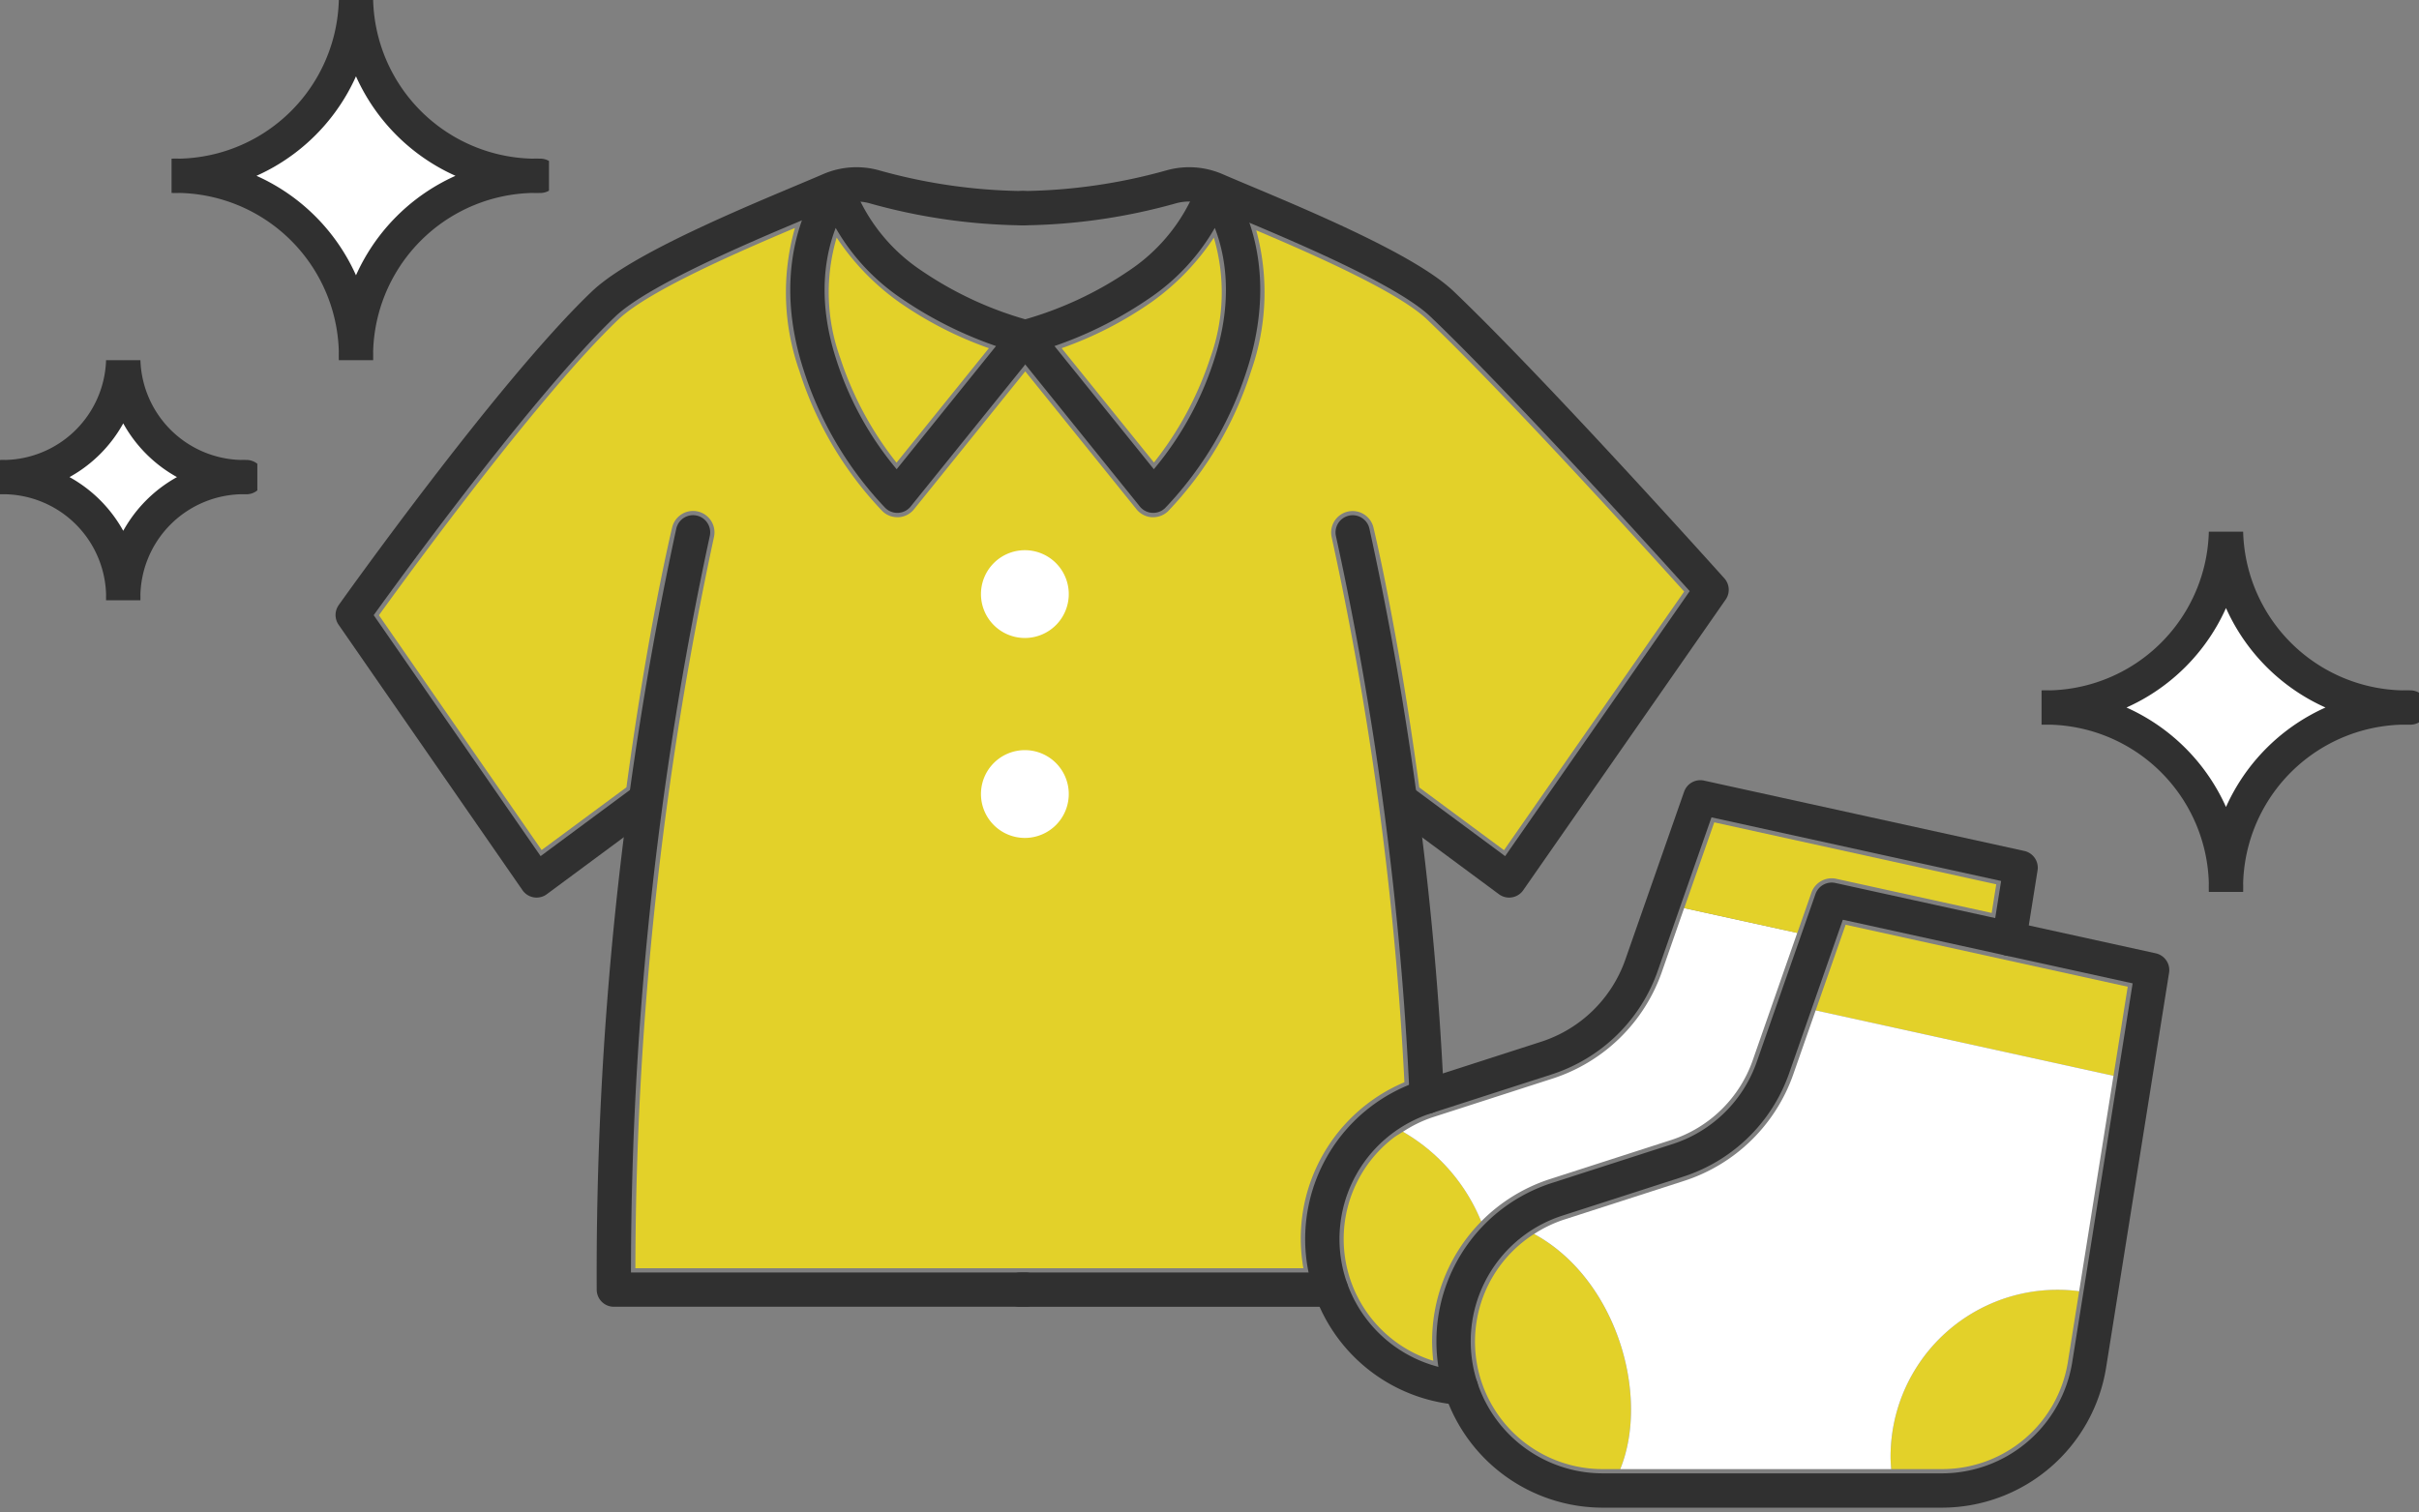
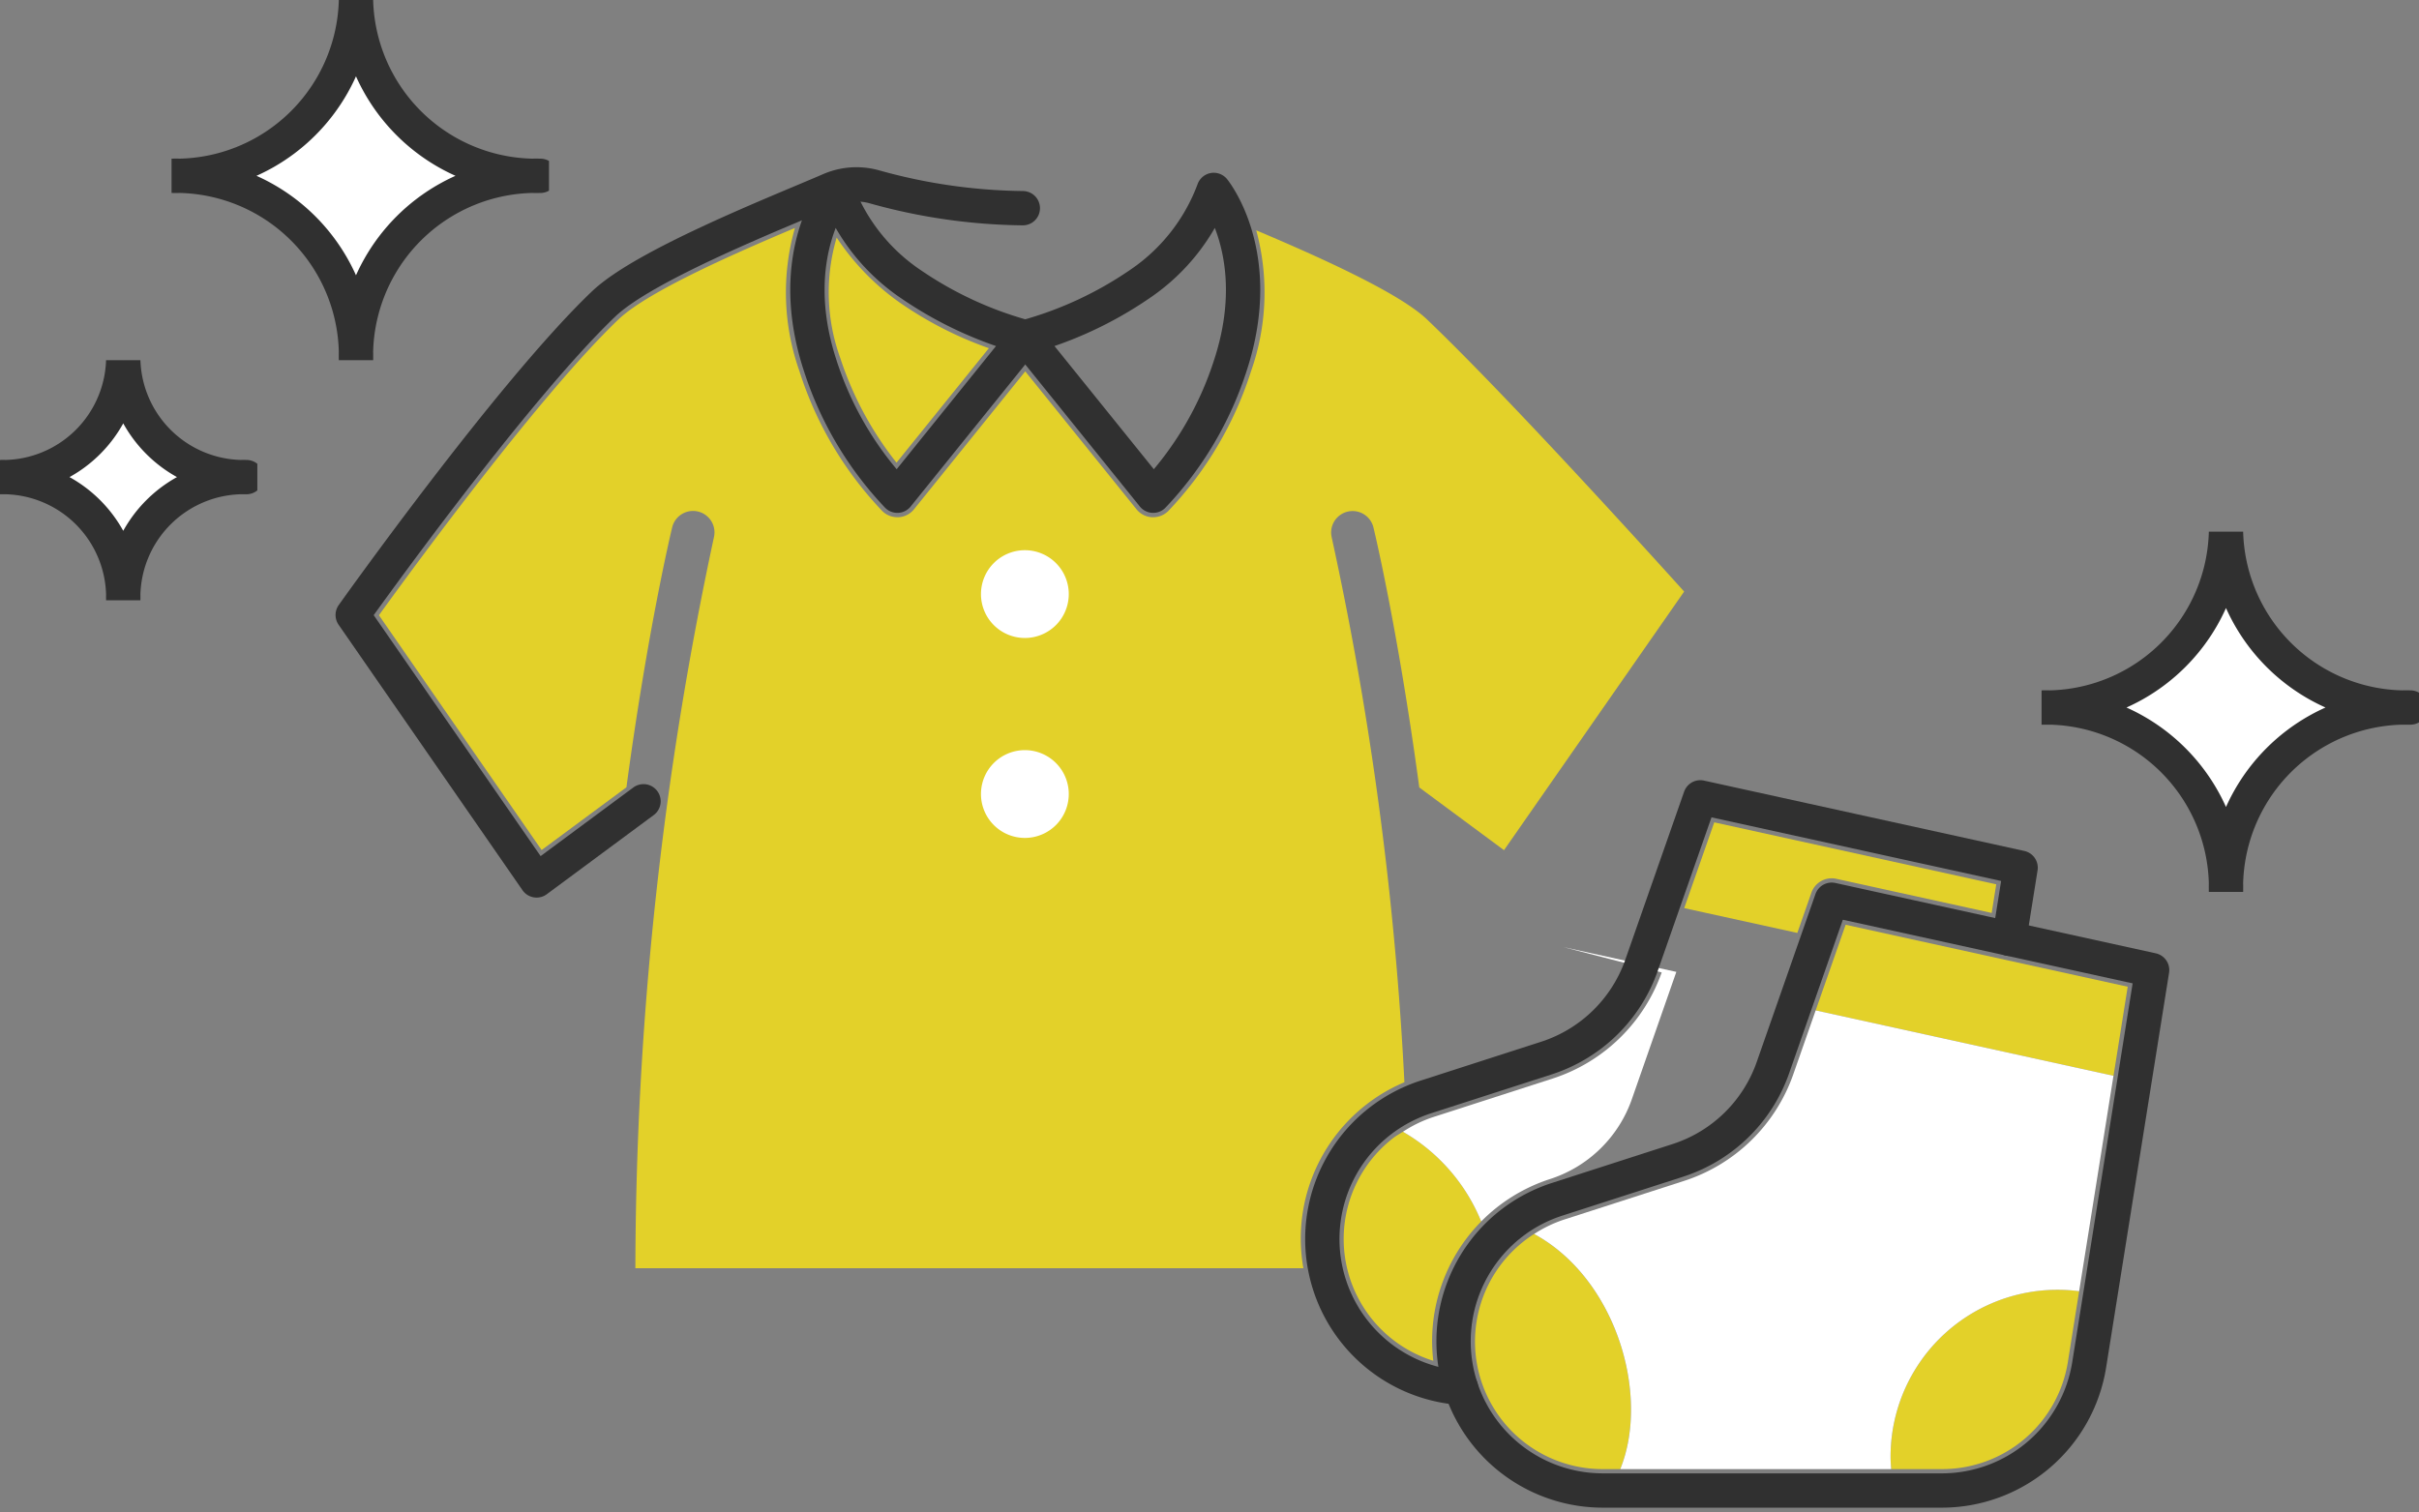
<svg xmlns="http://www.w3.org/2000/svg" width="141" height="88.153" viewBox="0 0 141 88.153">
  <rect x="0" y="0" width="141" height="88.153" fill="#808080" stroke="none" />
  <defs>
    <clipPath id="clip-path">
      <rect id="Rectangle_668" data-name="Rectangle 668" width="107.382" height="78.652" transform="translate(0 0)" fill="none" />
    </clipPath>
    <clipPath id="clip-path-2">
      <rect id="Rectangle_763" data-name="Rectangle 763" width="22" height="21" transform="translate(0 0.499)" fill="#fff" stroke="#303030" stroke-linecap="round" stroke-linejoin="round" stroke-width="2" />
    </clipPath>
    <clipPath id="clip-path-4">
      <rect id="Rectangle_763-3" data-name="Rectangle 763" width="15" height="14" transform="translate(0 0.034)" fill="#fff" stroke="#303030" stroke-linecap="round" stroke-linejoin="round" stroke-width="2" />
    </clipPath>
  </defs>
  <g id="Group_1008" data-name="Group 1008" transform="translate(-746 -8174)">
    <g id="Group_997" data-name="Group 997" transform="translate(765.309 8183.5)">
      <path id="Path_2090" data-name="Path 2090" d="M104.712,48.028,88.271,44.415,86.523,49.41l17.361,3.814Z" fill="#e3d129" />
      <g id="Group_899" data-name="Group 899">
        <g id="Group_898" data-name="Group 898" clip-path="url(#clip-path)">
          <path id="Path_2091" data-name="Path 2091" d="M70.113,62.444a7.434,7.434,0,0,0,4,13.708h1.019c1.751-4.319-.241-11.105-5.02-13.708" fill="#e3d129" />
          <path id="Path_2092" data-name="Path 2092" d="M90.89,75.439c0,.241.019.477.035.713h2.949a7.416,7.416,0,0,0,7.355-6.275l.653-4.1A9.731,9.731,0,0,0,90.89,75.439" fill="#e3d129" />
          <path id="Path_2093" data-name="Path 2093" d="M86.523,49.409l-1.312,3.75a10,10,0,0,1-6.336,6.183l-7.047,2.273a7.472,7.472,0,0,0-1.715.829c4.78,2.6,6.772,9.39,5.021,13.708H90.925c-.017-.236-.036-.472-.036-.713a9.732,9.732,0,0,1,10.993-9.659l2-12.557Z" fill="#fff" />
          <path id="Path_2094" data-name="Path 2094" d="M62.47,56.483c-.2.125-.4.236-.585.379a7.441,7.441,0,0,0,2.35,12.976,10.106,10.106,0,0,1-.069-1.133,9.927,9.927,0,0,1,2.864-6.992,10.7,10.7,0,0,0-4.56-5.23" fill="#e3d129" />
-           <path id="Path_2095" data-name="Path 2095" d="M77.549,47.195a10.011,10.011,0,0,1-6.335,6.18l-7.047,2.274a7.452,7.452,0,0,0-1.7.834,10.7,10.7,0,0,1,4.561,5.23,9.927,9.927,0,0,1,4.03-2.477l7.047-2.272a7.488,7.488,0,0,0,4.744-4.63l2.6-7.443-6.593-1.447Z" fill="#fff" />
+           <path id="Path_2095" data-name="Path 2095" d="M77.549,47.195a10.011,10.011,0,0,1-6.335,6.18l-7.047,2.274a7.452,7.452,0,0,0-1.7.834,10.7,10.7,0,0,1,4.561,5.23,9.927,9.927,0,0,1,4.03-2.477a7.488,7.488,0,0,0,4.744-4.63l2.6-7.443-6.593-1.447Z" fill="#fff" />
          <path id="Path_2096" data-name="Path 2096" d="M80.612,38.445l-1.75,5,6.593,1.447.821-2.348a1.25,1.25,0,0,1,1.448-.808l9.059,1.991.266-1.67Z" fill="#e3d129" />
-           <path id="Path_2097" data-name="Path 2097" d="M51.444,4.354a11.259,11.259,0,0,1-.208,7.01,19.615,19.615,0,0,1-3.283,6.1L42.573,10.8a21.728,21.728,0,0,0,5.272-2.71,14.345,14.345,0,0,0,3.6-3.734" fill="#e3d129" />
          <path id="Path_2098" data-name="Path 2098" d="M29.459,4.352a14.33,14.33,0,0,0,3.6,3.735A21.739,21.739,0,0,0,38.331,10.8l-5.383,6.674a19.573,19.573,0,0,1-3.281-6.108,11.243,11.243,0,0,1-.208-7.012" fill="#e3d129" />
          <path id="Path_2099" data-name="Path 2099" d="M40.474,64.44c-.008,0-.014,0-.022,0H17.726a204.618,204.618,0,0,1,4.575-42.6,1.25,1.25,0,1,0-2.428-.6c-.025.1-1.414,5.853-2.668,15.161L12.261,40.06,2.779,26.369c2-2.772,9.415-12.906,13.962-17.246,1.726-1.647,6.907-3.906,10.285-5.332a13.733,13.733,0,0,0,.262,8.344,21.017,21.017,0,0,0,4.845,8.175,1.248,1.248,0,0,0,.862.345l.081,0a1.249,1.249,0,0,0,.892-.463l6.484-8.04,6.484,8.04a1.247,1.247,0,0,0,.891.463l.081,0a1.25,1.25,0,0,0,.863-.345,21.021,21.021,0,0,0,4.844-8.175,13.8,13.8,0,0,0,.3-8.207c3.378,1.431,8.289,3.6,9.959,5.2,4.533,4.326,12.627,13.247,14.984,15.861l-10.5,15.078-4.939-3.656c-1.256-9.315-2.651-15.077-2.673-15.165a1.25,1.25,0,0,0-2.428.6,195.159,195.159,0,0,1,4.234,31.751A9.89,9.89,0,0,0,56.664,64.44Z" fill="#e3d129" />
          <path id="Path_2100" data-name="Path 2100" d="M87.456,42.956l-3.424,9.79a8.7,8.7,0,0,1-5.541,5.407l-7.046,2.272A8.7,8.7,0,0,0,65.417,68.7v0a8.7,8.7,0,0,0,8.7,8.7h19.76a8.7,8.7,0,0,0,8.589-7.328l3.669-23.014Z" fill="none" stroke="#303030" stroke-linecap="round" stroke-linejoin="round" stroke-width="2" />
          <path id="Path_2101" data-name="Path 2101" d="M97.809,45.232l.661-4.143L79.8,36.987l-3.43,9.8a8.708,8.708,0,0,1-5.538,5.4l-7.047,2.273a8.78,8.78,0,0,0-2.666,1.416,8.7,8.7,0,0,0,4.732,15.54" fill="none" stroke="#303030" stroke-linecap="round" stroke-linejoin="round" stroke-width="2" />
          <path id="Path_2102" data-name="Path 2102" d="M51.438,1.573a11.4,11.4,0,0,1-4.328,5.5,22.035,22.035,0,0,1-6.659,3.082l7.457,9.246a19.85,19.85,0,0,0,4.518-7.656C54.506,5.325,51.438,1.573,51.438,1.573Z" fill="none" stroke="#303030" stroke-linecap="round" stroke-linejoin="round" stroke-width="2" />
          <path id="Path_2103" data-name="Path 2103" d="M29.465,1.573a11.4,11.4,0,0,0,4.328,5.5,22.035,22.035,0,0,0,6.659,3.082l-7.457,9.246a19.85,19.85,0,0,1-4.518-7.656C26.4,5.325,29.465,1.573,29.465,1.573Z" fill="none" stroke="#303030" stroke-linecap="round" stroke-linejoin="round" stroke-width="2" />
          <path id="Path_2104" data-name="Path 2104" d="M40.31,2.638a33.286,33.286,0,0,1-8.671-1.251,3.892,3.892,0,0,0-2.579.186C26.2,2.815,18.3,5.907,15.878,8.218,10.462,13.389,1.25,26.355,1.25,26.355L11.968,41.831,18.2,37.217" fill="none" stroke="#303030" stroke-linecap="round" stroke-linejoin="round" stroke-width="2" />
-           <path id="Path_2105" data-name="Path 2105" d="M21.087,21.536a204.514,204.514,0,0,0-4.615,44.151h23.98" fill="none" stroke="#303030" stroke-linecap="round" stroke-linejoin="round" stroke-width="2" />
-           <path id="Path_2106" data-name="Path 2106" d="M40.31,2.638a33.273,33.273,0,0,0,8.671-1.251,3.892,3.892,0,0,1,2.579.186c2.864,1.242,10.761,4.334,13.182,6.645,5.416,5.171,15.714,16.667,15.714,16.667l-11.8,16.946-6.234-4.614" fill="none" stroke="#303030" stroke-linecap="round" stroke-linejoin="round" stroke-width="2" />
-           <line id="Line_240" data-name="Line 240" x1="18.113" transform="translate(40.164 65.69)" fill="none" stroke="#303030" stroke-linecap="round" stroke-linejoin="round" stroke-width="2" />
-           <path id="Path_2107" data-name="Path 2107" d="M59.537,21.539a195.114,195.114,0,0,1,4.319,32.9" fill="none" stroke="#303030" stroke-linecap="round" stroke-linejoin="round" stroke-width="2" />
          <path id="Path_2108" data-name="Path 2108" d="M42.988,25.136a2.559,2.559,0,1,1-2.558-2.558,2.558,2.558,0,0,1,2.558,2.558" fill="#fff" />
          <path id="Path_2109" data-name="Path 2109" d="M42.988,36.793a2.559,2.559,0,1,1-2.558-2.558,2.558,2.558,0,0,1,2.558,2.558" fill="#fff" />
        </g>
      </g>
    </g>
    <g id="Group_999" data-name="Group 999" transform="translate(756 8173.5)">
      <g id="Group_998" data-name="Group 998" clip-path="url(#clip-path-2)">
        <path id="Path_2188" data-name="Path 2188" d="M10.75,21.5A10.5,10.5,0,0,0,0,10.75,10.5,10.5,0,0,0,10.75,0,10.5,10.5,0,0,0,21.5,10.75,10.5,10.5,0,0,0,10.75,21.5" fill="#fff" stroke="#303030" stroke-linecap="round" stroke-linejoin="round" stroke-width="2" />
      </g>
    </g>
    <g id="Group_1001" data-name="Group 1001" transform="translate(865 8204.5)">
      <g id="Group_998-2" data-name="Group 998" clip-path="url(#clip-path-2)">
        <path id="Path_2188-2" data-name="Path 2188" d="M10.75,21.5A10.5,10.5,0,0,0,0,10.75,10.5,10.5,0,0,0,10.75,0,10.5,10.5,0,0,0,21.5,10.75,10.5,10.5,0,0,0,10.75,21.5" fill="#fff" stroke="#303030" stroke-linecap="round" stroke-linejoin="round" stroke-width="2" />
      </g>
    </g>
    <g id="Group_1000" data-name="Group 1000" transform="translate(746 8194.467)">
      <g id="Group_998-3" data-name="Group 998" transform="translate(0 0.499)" clip-path="url(#clip-path-4)">
        <path id="Path_2188-3" data-name="Path 2188" d="M7.184,14.367A7.015,7.015,0,0,0,0,7.184,7.015,7.015,0,0,0,7.184,0a7.015,7.015,0,0,0,7.184,7.184,7.015,7.015,0,0,0-7.184,7.184" transform="translate(0 -0.334)" fill="#fff" stroke="#303030" stroke-linecap="round" stroke-linejoin="round" stroke-width="2" />
      </g>
    </g>
  </g>
</svg>